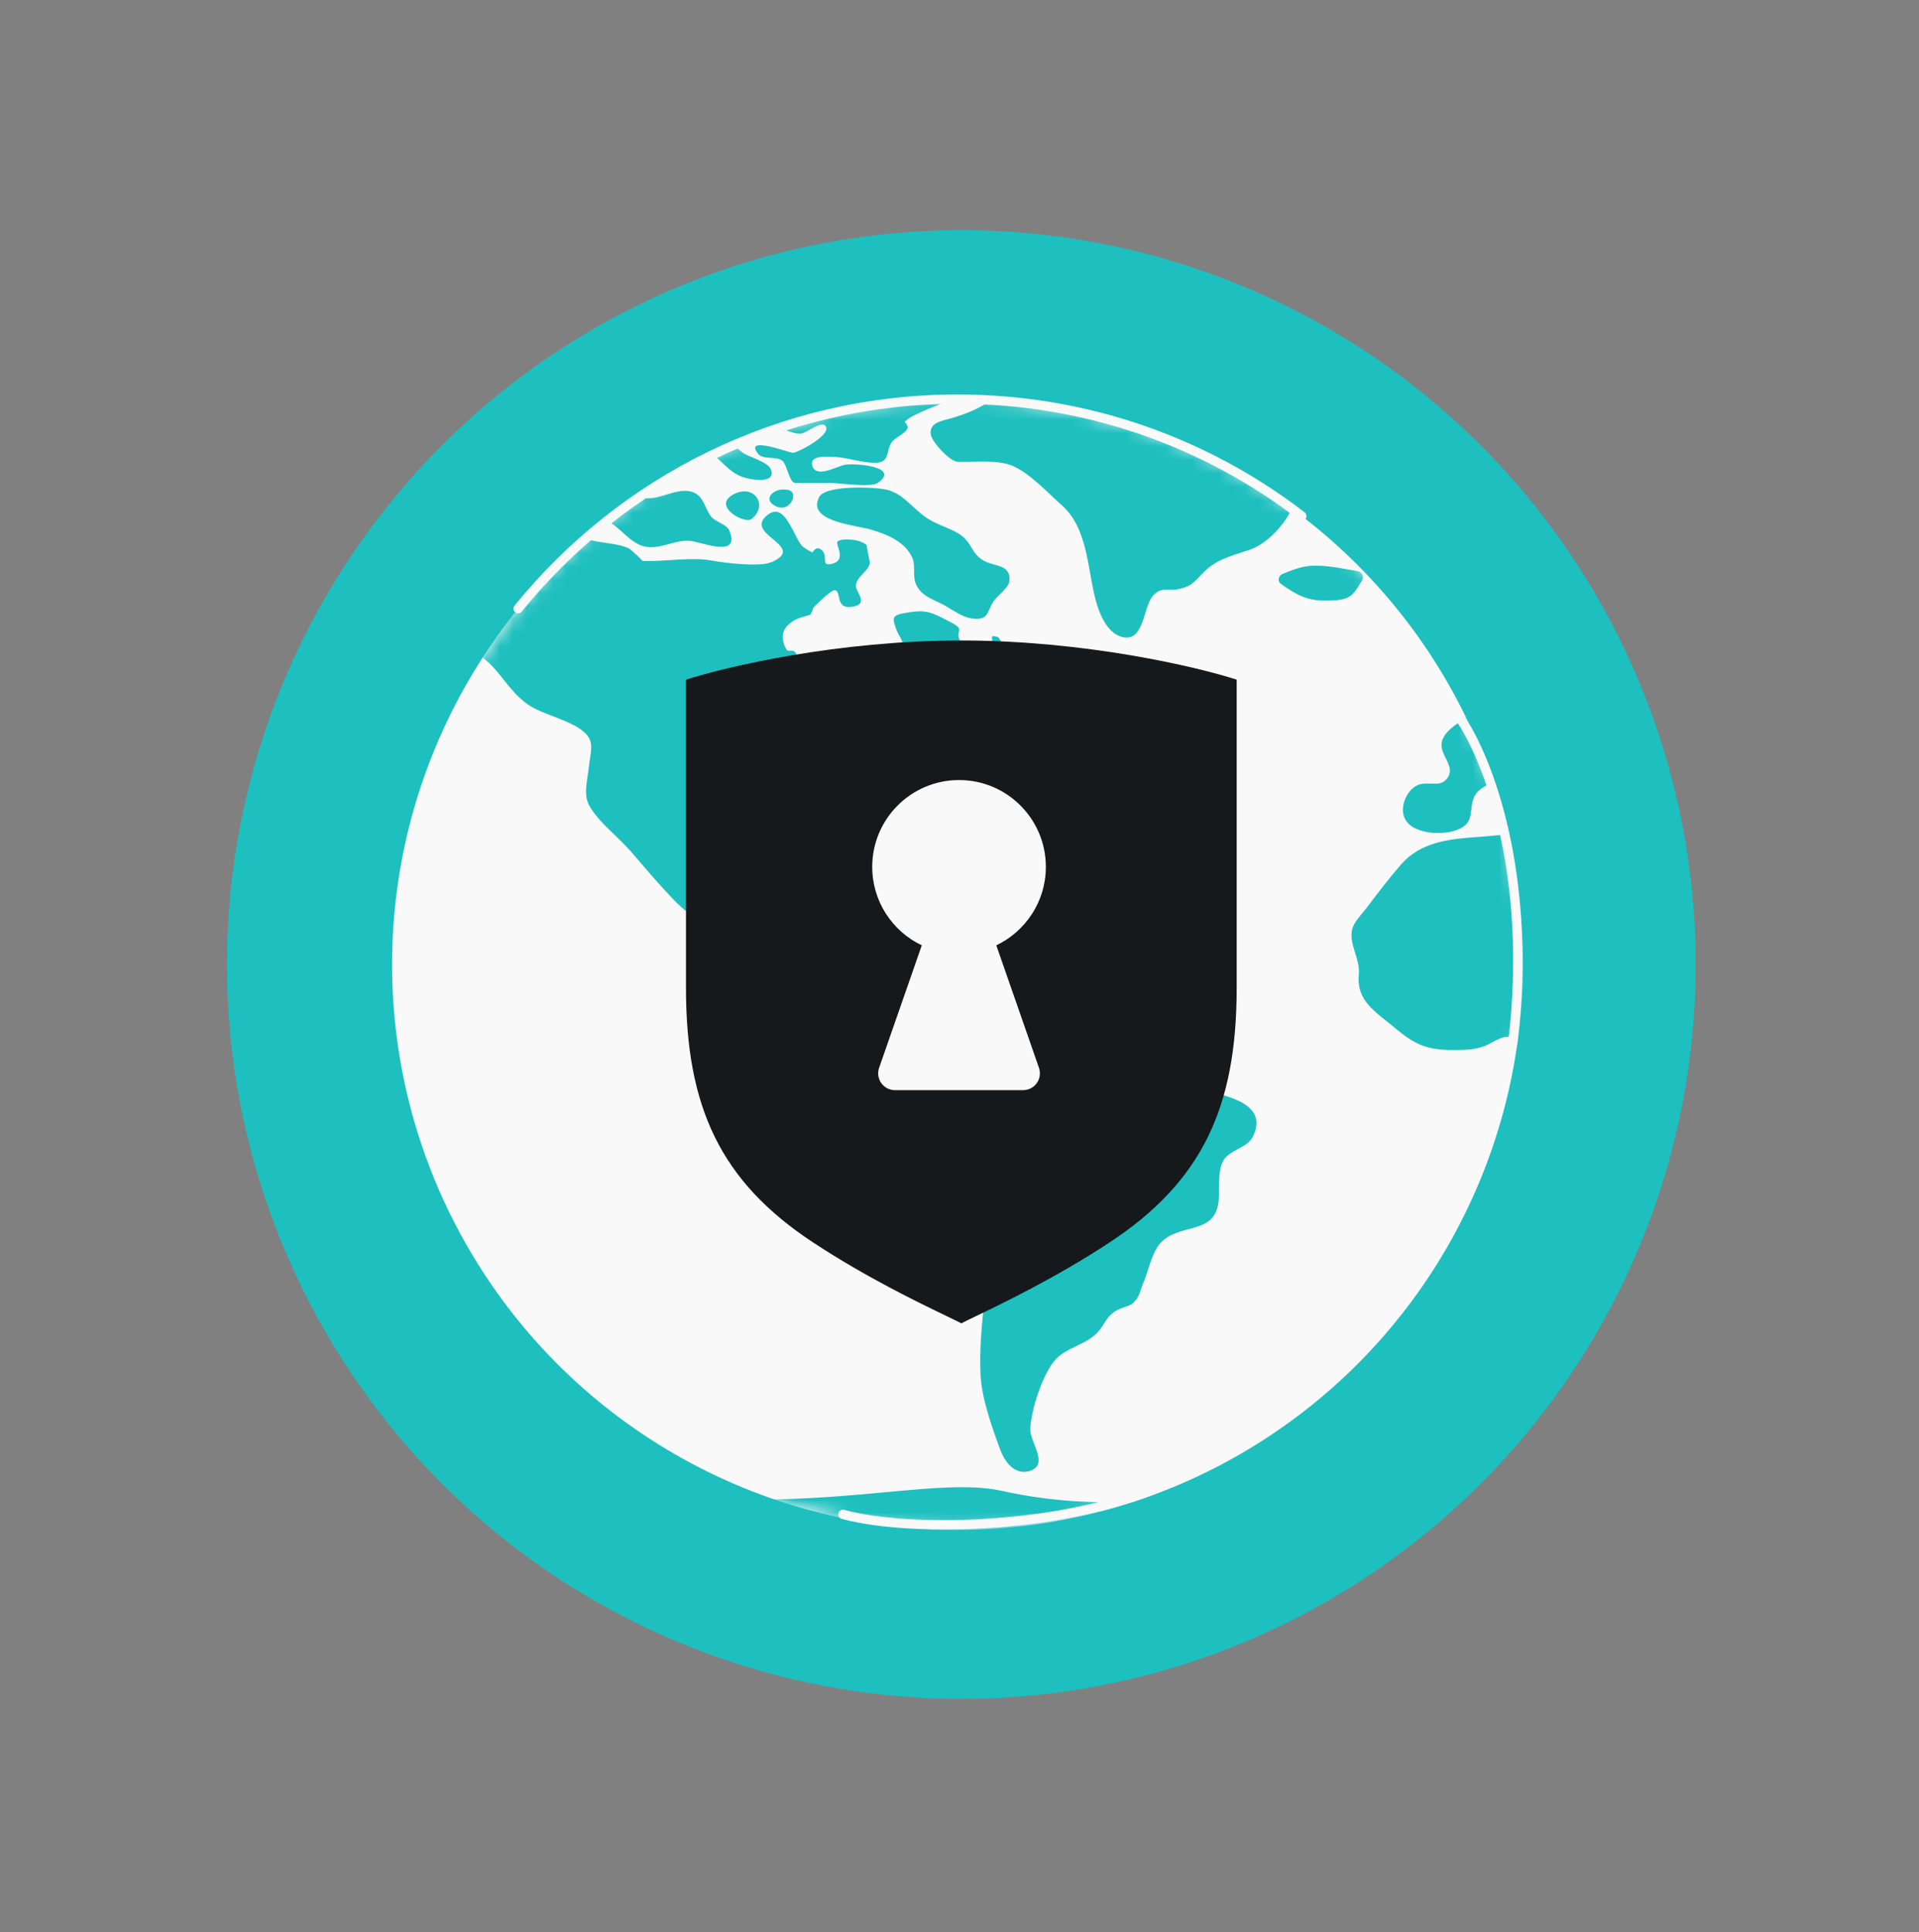
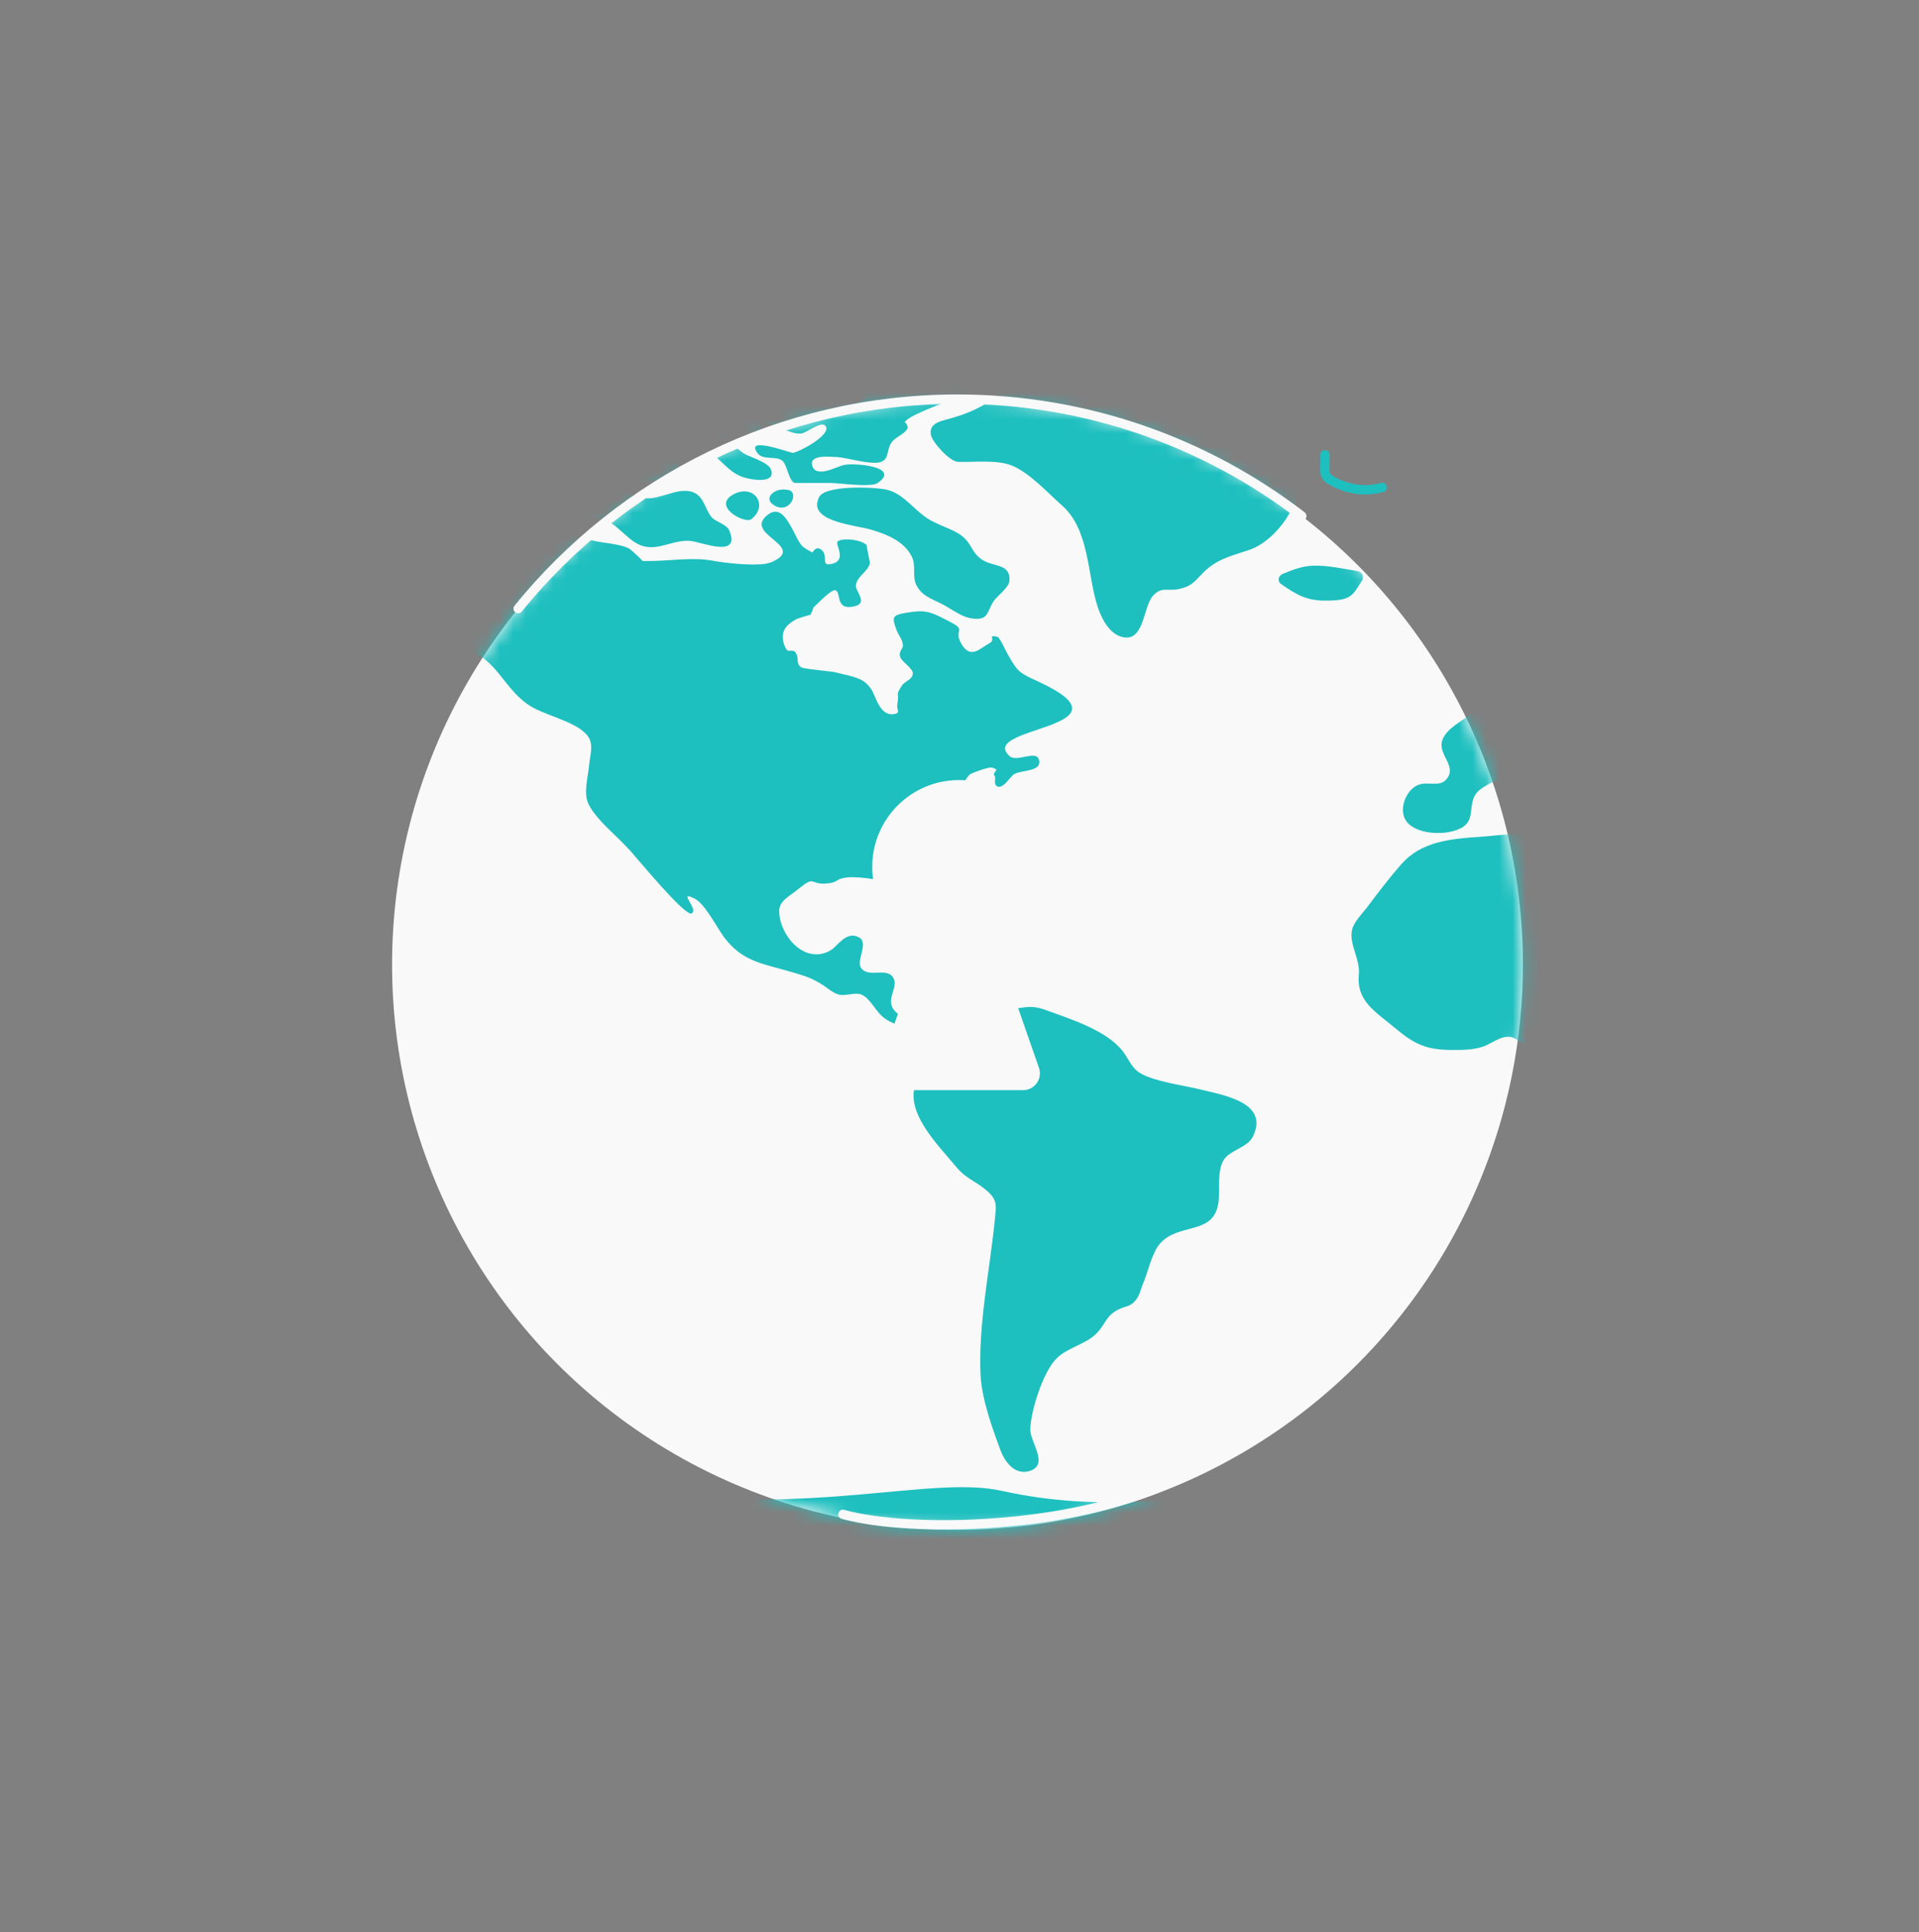
<svg xmlns="http://www.w3.org/2000/svg" width="144" height="145" viewBox="0 0 144 145" fill="none">
  <rect x="0" y="0" width="144" height="145" fill="#808080" stroke="none" />
-   <circle cx="72.138" cy="72.378" r="55.106" fill="#1EBFBF" />
  <circle cx="71.848" cy="72.378" r="42.427" fill="#F9F9F9" />
  <mask id="mask0_5773_17100" style="mask-type:alpha" maskUnits="userSpaceOnUse" x="29" y="29" width="86" height="86">
    <circle cx="71.848" cy="72.379" r="42.427" fill="white" />
  </mask>
  <g mask="url(#mask0_5773_17100)">
    <path d="M207.429 99.833C207.243 99.094 206.45 99.77 206.053 99.643C205.307 99.368 205.54 98.756 204.98 98.397C204.841 98.312 203.791 97.742 204.188 98.544C204.421 99.009 204.794 99.537 204.911 100.002C205.004 100.425 204.654 100.763 204.841 101.164C205.587 102.791 206.193 101.037 206.59 100.552C206.8 100.277 207.546 100.361 207.429 99.833ZM204.327 102.157C203.208 101.84 200.106 104.059 202.135 104.629C203.325 104.967 203.161 104.376 203.721 103.615C203.908 103.361 205.214 102.347 204.327 102.157ZM190.544 85.234C190.334 84.897 189.821 84.728 189.611 84.41C189.471 84.199 189.658 83.756 189.588 83.692C189.425 83.502 189.028 83.481 188.958 83.418C189.075 83.566 188.258 82.72 188.398 82.784C187.605 82.361 184.993 81.347 184.084 81.706C181.891 82.573 183.151 81.495 181.542 80.903C181.308 80.819 180.166 80.46 180.212 80.988C180.236 81.136 181.098 81.601 181.285 81.791C181.378 81.875 181.915 82.403 181.915 82.425C181.985 82.488 182.008 82.678 182.241 82.805C182.451 82.932 182.964 82.889 183.221 82.953C183.641 83.079 184.573 83.397 184.783 83.713C184.947 83.946 184.573 84.347 184.527 84.326C184.597 84.389 184.877 84.601 184.97 84.685C184.83 84.558 186.952 85.298 186.836 85.34C187.605 85.298 187.559 84.558 188.422 84.727C188.818 84.812 189.145 85.446 189.658 85.636C190.684 86.037 191.01 86.016 190.544 85.234ZM176.317 74.333C176.107 74.206 174.848 73.826 175.524 74.418C175.944 74.692 177.087 76.889 177.11 75.389C177.134 74.967 176.714 74.587 176.317 74.333ZM175.245 76.805C175.758 77.354 177.507 78.664 178.09 77.523C179.116 75.537 175.291 75.875 175.245 76.805ZM177.67 79.805C177.6 79.594 175.175 80.206 175.128 80.333C174.731 81.263 174.242 81.939 174.522 82.953C175.151 85.066 174.941 82.763 175.338 82.657C175.688 82.573 176.224 83.819 176.691 83.101C176.924 82.742 176.224 82.171 176.037 81.854C175.944 81.643 176.434 81.495 176.294 81.326C176.271 81.305 175.851 81.051 175.874 81.115C175.828 80.988 175.105 81.347 175.338 80.777C175.548 80.312 178.113 81.242 177.67 79.805ZM174.965 71.777C174.708 71.734 174.312 71.798 174.242 72.051C174.055 72.727 173.892 74.713 175.011 73.615C174.918 73.699 175.268 72.453 175.291 72.537C175.245 72.22 175.711 71.903 174.965 71.777ZM174.078 68.713C173.635 69.009 173.612 70.213 174.405 70.234C175.128 70.234 174.661 68.248 174.078 68.713ZM90.141 81.77C88.835 81.453 87.296 81.263 86.06 80.777C85.08 80.375 84.964 79.974 84.427 79.129C83.285 77.396 80.533 76.551 78.527 75.812C77.267 75.347 76.894 75.664 75.635 75.727C74.632 75.791 73.839 75.199 72.766 75.284C71.53 75.368 71.204 76.255 70.061 76.488C69.198 76.657 67.845 76.53 67.262 75.981C66.236 75.03 67.565 74.122 66.982 73.298C66.493 72.622 65.21 73.361 64.65 72.685C64.16 72.094 65.28 70.741 64.417 70.319C63.484 69.854 62.831 71.016 62.364 71.291C61.222 71.988 60.032 71.481 59.286 70.53C58.819 69.939 58.493 69.178 58.47 68.439C58.423 67.594 59.239 67.277 59.939 66.685C60.522 66.22 60.732 66.115 60.919 66.136C61.152 66.157 61.362 66.389 62.178 66.284C62.924 66.199 62.668 65.946 63.577 65.84C64.184 65.777 66.026 65.924 66.562 66.305C67.122 66.706 67.239 68.587 68.055 67.931C68.685 67.403 67.915 66.157 67.775 65.544C67.472 64.171 67.705 64.277 69.035 63.579C70.061 63.051 70.108 62.988 70.341 61.974C70.667 60.474 70.551 60.579 71.67 59.755C72.323 59.27 72.23 58.614 72.79 58.108C72.93 58.002 74.189 57.537 74.422 57.6C75.192 57.812 74.352 57.896 74.655 58.255C74.749 58.361 74.492 58.953 74.912 59.037C75.332 59.122 75.822 58.276 76.078 58.108C76.684 57.748 78.177 57.938 77.967 57.03C77.781 56.227 76.311 57.241 75.751 56.734C73.279 54.495 85.71 54.685 77.757 51.072C76.451 50.481 76.335 50.354 75.635 49.129C75.542 48.981 75.005 47.819 74.865 47.797C74.026 47.586 74.772 47.988 74.259 48.262C73.513 48.664 72.836 49.509 72.136 48.305C71.74 47.607 72.02 47.417 71.973 47.206C71.95 47.058 71.787 46.91 71.11 46.572C70.014 46.002 69.548 45.769 68.452 45.917C66.912 46.129 66.912 46.234 67.239 47.185C67.472 47.819 67.682 47.861 67.752 48.389C67.799 48.685 67.425 48.812 67.542 49.276C67.612 49.551 68.148 49.931 68.382 50.248C68.452 50.333 68.498 50.438 68.498 50.523C68.475 51.03 67.915 51.072 67.659 51.474C67.146 52.298 67.519 51.833 67.332 52.868C67.262 53.269 67.635 53.502 67.076 53.586C66.003 53.755 65.7 52.192 65.396 51.748C65.07 51.262 64.743 51.03 64.3 50.882C63.88 50.713 63.367 50.629 62.714 50.459C62.598 50.417 62.318 50.396 61.968 50.354C61.245 50.269 60.266 50.164 60.126 50.079C59.682 49.783 59.986 49.424 59.729 49.023C59.729 49.002 59.706 49.002 59.706 48.981C59.659 48.917 59.612 48.875 59.542 48.854C59.333 48.769 59.099 48.938 58.983 48.685C58.843 48.431 58.773 48.199 58.749 47.988C58.656 47.333 59.029 46.847 59.752 46.467C59.822 46.424 60.802 46.107 60.802 46.15C60.849 46.086 61.082 45.579 61.012 45.621C61.175 45.474 62.388 44.185 62.691 44.291C63.134 44.459 62.691 45.706 63.904 45.537C65.326 45.347 64.137 44.396 64.23 43.889C64.347 43.192 65.186 42.875 65.28 42.22C65.28 42.241 65 40.889 65.047 40.931C64.627 40.445 63.134 40.361 62.854 40.636C62.644 40.847 63.577 42.009 62.458 42.304C61.478 42.558 62.248 41.692 61.595 41.227C61.198 40.952 60.989 41.459 60.965 41.459C60.779 41.354 60.569 41.269 60.266 41.037C59.916 40.762 59.612 39.896 59.193 39.241C58.749 38.502 58.213 38.016 57.42 38.797C56.721 39.495 57.537 40.065 58.166 40.593C58.773 41.121 59.193 41.607 57.91 42.178C57.793 42.22 57.653 42.262 57.467 42.304C56.394 42.474 54.388 42.241 53.572 42.093C51.916 41.755 50.05 42.157 48.208 42.093C48.255 42.093 47.415 41.29 47.205 41.164C46.575 40.826 45.386 40.762 44.709 40.614C42.354 40.086 40.628 39.854 38.296 40.53C34.681 41.565 31.113 40.34 27.358 39.917C25.445 39.706 23.743 40.086 22.017 40.657C21.574 40.804 20.524 40.868 20.688 41.523C20.804 41.988 21.924 42.03 22.203 42.326C23.3 43.488 21.527 42.854 21.737 43.783C21.854 44.333 22.973 44.164 23.09 44.776C23.3 46.002 20.198 45.791 20.921 47.227C21.177 47.734 23.813 48.981 24.419 49.107C25.399 49.319 26.425 49.002 27.288 48.748C28.5 48.389 29.993 47.607 31.299 47.65C32.372 47.671 33.841 48.41 34.891 48.706C37.246 49.403 37.69 51.474 39.555 52.826C40.768 53.692 42.984 54.03 43.986 55.086C44.616 55.762 44.29 56.523 44.196 57.495C44.103 58.446 43.753 59.565 44.196 60.41C44.616 61.213 45.456 62.016 46.249 62.776C46.622 63.136 46.948 63.474 47.252 63.791C47.928 64.551 51.403 68.777 51.893 68.544C52.476 68.248 50.75 66.727 52.149 67.446C52.919 67.847 53.828 69.664 54.342 70.34C55.158 71.418 55.998 71.903 57.024 72.263C57.77 72.516 58.61 72.706 59.612 73.002C60.522 73.277 60.965 73.424 61.735 73.91C62.131 74.164 62.481 74.502 62.924 74.629C63.437 74.777 64.137 74.439 64.627 74.629C65.326 74.903 65.723 75.981 66.423 76.446C67.402 77.101 68.358 77.101 69.408 77.354C73.163 78.284 68.708 80.65 68.568 81.918C68.335 83.925 70.527 86.08 71.787 87.601C72.44 88.403 73.163 88.615 73.956 89.27C74.889 90.03 74.749 90.474 74.655 91.488C74.282 95.291 73.396 99.389 73.582 103.214C73.676 104.988 74.445 107.122 75.075 108.833C75.378 109.636 76.125 110.756 77.291 110.376C78.737 109.89 77.291 108.221 77.314 107.27C77.337 105.876 78.27 102.939 79.296 101.925C80.066 101.164 81.372 100.89 82.165 100.171C82.958 99.453 82.912 98.777 83.914 98.27C84.521 97.974 84.847 98.08 85.267 97.509C85.524 97.171 85.617 96.685 85.78 96.305C86.153 95.439 86.41 94.066 87.04 93.326C88.439 91.721 91.051 92.735 91.424 90.284C91.564 89.333 91.308 87.897 91.821 87.051C92.287 86.291 93.616 86.122 94.013 85.298C95.226 82.805 92.077 82.234 90.141 81.77ZM73.816 42.072C72.93 41.565 72.976 40.889 72.253 40.276C72.043 40.086 71.763 39.938 71.46 39.79C70.877 39.516 70.224 39.283 69.734 38.988C68.871 38.481 68.195 37.593 67.356 37.086C67.099 36.938 66.819 36.812 66.539 36.748C65.63 36.537 61.735 36.368 61.432 37.382C61.385 37.467 61.362 37.572 61.338 37.657C60.989 39.157 64.254 39.431 65.303 39.727C66.609 40.107 67.915 40.657 68.452 41.84C68.731 42.452 68.452 43.276 68.755 43.889C69.151 44.692 69.804 44.882 70.644 45.305C71.157 45.558 71.81 46.044 72.416 46.276C72.533 46.319 72.673 46.361 72.766 46.382C74.236 46.636 74.002 45.959 74.562 45.114C74.842 44.692 75.728 44.1 75.751 43.551C75.822 42.326 74.632 42.537 73.816 42.072ZM58.983 36.748C58.12 36.6 57.14 37.445 58.19 37.974C59.356 38.565 60.079 36.748 58.983 36.748ZM55.018 37.107C53.362 38.016 56.021 39.41 56.417 38.924C57.677 37.91 56.581 36.262 55.018 37.107ZM54.738 39.833C54.551 39.347 53.735 39.178 53.409 38.819C52.896 38.248 52.849 37.255 52.009 36.938C50.867 36.495 49.444 37.593 48.278 37.361C47.065 37.107 40.931 35.142 41.864 37.995C42.307 39.326 44.243 38.607 45.246 38.945C46.412 39.347 47.112 40.636 48.231 40.974C49.444 41.333 50.563 40.467 51.823 40.593C52.709 40.699 55.578 41.903 54.738 39.833ZM50.68 34.741C50.19 34.34 47.602 33.917 46.809 33.621C45.946 33.283 45.829 33.199 45.013 33.368C44.709 33.431 42.634 34.213 43.87 34.678C45.059 35.121 46.552 36.03 47.811 36.157C48.768 36.241 51.939 35.776 50.68 34.741ZM50.144 32.48C50.004 31.171 47.018 32.312 47.788 33.093C48.348 33.537 50.237 33.326 50.144 32.48ZM57.84 35.206C57.63 34.699 56.347 34.319 55.881 34.065C55.414 33.79 55.321 33.474 54.645 33.474C54.178 33.474 53.059 33.706 53.805 34.361C54.388 34.889 54.901 35.48 55.624 35.755C56.324 36.03 58.306 36.347 57.84 35.206ZM73.676 27.79C72.346 27.452 70.947 27.199 69.594 26.966C68.055 26.692 66.866 27.03 65.326 27.304C63.81 27.579 62.271 27.833 60.755 28.107C60.009 28.234 59.099 28.128 59.426 28.804C60.172 30.347 64.534 29.058 64.837 29.671C65.233 30.431 62.131 30.473 61.921 30.452C60.569 30.283 59.449 29.417 58.236 29.1C57.607 28.931 55.275 29.248 55.414 30.051C55.578 30.98 57.747 31.868 58.61 32.164C59.146 32.333 59.636 32.586 60.149 32.523C60.545 32.48 61.688 31.509 61.968 31.995C62.364 32.671 59.916 33.938 59.519 33.98C59.263 34.002 55.811 32.65 56.86 34.023C57.257 34.551 58.236 34.192 58.703 34.572C59.076 34.868 59.216 36.241 59.682 36.241H62.318C62.947 36.241 65.373 36.6 65.863 36.241C67.612 35.037 64.207 34.72 63.344 34.889C62.761 35.016 61.292 35.882 60.965 34.995C60.639 34.086 62.248 34.276 62.784 34.297C63.601 34.34 65.42 34.931 66.119 34.657C66.726 34.424 66.516 33.79 66.889 33.22C67.169 32.797 67.892 32.586 68.102 32.142C68.172 31.995 67.939 31.657 67.869 31.678C68.195 31.297 68.941 31.002 69.664 30.685C70.644 30.241 73.816 29.248 74.492 28.551C75.075 27.875 74.492 28.002 73.676 27.79ZM54.715 32.058C54.202 31.192 51.286 31.551 52.196 32.438C52.756 32.734 55.484 33.347 54.715 32.058ZM55.858 32.185C56.207 32.692 56.884 32.713 57.047 32.121C57.257 31.382 55.344 31.149 55.858 32.185ZM100.053 29.311C100.03 27.22 86.9 26.776 84.871 27.114C81.839 27.6 77.944 27.558 75.518 29.269C74.142 30.241 73.209 30.854 71.53 31.34C70.714 31.593 69.688 31.678 69.851 32.628C69.944 33.157 71.25 34.635 71.88 34.657C73.093 34.699 74.725 34.488 75.868 34.91C77.198 35.417 78.644 37.002 79.67 37.91C81.745 39.727 81.582 43.023 82.328 45.41C82.585 46.234 83.145 47.523 84.194 47.797C85.897 48.241 85.757 45.474 86.55 44.671C87.179 44.016 87.576 44.375 88.439 44.206C89.325 44.016 89.558 43.741 90.141 43.129C91.168 42.009 92.194 41.776 93.733 41.269C95.762 40.593 97.838 37.657 97.465 35.607C97.231 34.297 95.529 32.819 96.508 31.657C97.208 30.896 100.053 30.495 100.053 29.311ZM101.849 42.854C100.753 42.664 99.54 42.41 98.514 42.452C97.721 42.474 96.975 42.769 96.252 43.065C95.902 43.213 95.832 43.636 96.159 43.847C97.208 44.565 97.978 45.072 99.424 45.072C101.359 45.072 101.476 44.755 102.222 43.53C102.362 43.255 102.199 42.896 101.849 42.854ZM202.882 40.699C201.156 40.129 199.756 39.283 198.147 40.023C196.561 40.741 195.092 40.826 193.179 40.509C191.384 40.213 190.847 38.671 189.308 37.931C187.815 37.213 185.39 37.657 183.804 37.657C183.034 37.657 182.358 37.572 181.705 37.889C180.795 38.333 180.632 39.262 179.489 39.389C178.859 39.452 177.367 39.072 176.76 38.861C175.431 38.354 175.944 37.657 175.035 36.917C174.638 36.6 173.099 36.283 172.632 36.326C171.49 36.431 171.56 37.467 170.37 37.467C169.904 37.467 168.271 36.98 167.875 36.727C166.382 35.713 168.061 35.628 168.155 34.699C168.318 33.135 165.379 33.41 164.306 33.326C162.65 33.199 160.528 32.692 158.896 32.903C157.263 33.114 155.607 34.34 154.184 35.016C153.718 35.248 152.808 35.502 152.435 35.861C151.806 36.474 151.876 37.002 151.013 37.509C150.523 37.804 149.473 38.417 148.867 38.438C147.911 38.481 147.444 37.804 146.488 37.868C145.858 37.91 144.576 38.502 144.063 38.819C143.806 38.967 143.526 38.967 143.316 39.199C142.943 39.6 143.246 40.361 142.64 40.636C141.964 40.931 140.797 40.213 140.098 40.171C138.862 40.107 138.978 40.783 137.999 41.164C136.716 41.65 135.037 41.206 133.731 41.755C132.052 42.474 130.676 44.227 128.903 44.713C128.367 44.861 127.62 44.988 127.224 44.333C126.501 43.107 128.6 43.488 129.136 42.981C130.069 42.093 128.157 41.481 127.014 41.058C126.851 40.995 126.711 40.931 126.571 40.889C125.311 40.34 123.049 38.819 121.673 38.755C120.181 38.692 118.175 40.488 117.009 41.142C116.286 41.544 115.679 41.882 115.12 42.304C114.723 42.579 114.373 42.917 114.023 43.319C113.23 44.206 110.805 46.002 110.688 47.185C110.642 47.629 111.411 48.791 111.854 49.023C112.857 49.572 113.184 48.643 114.163 48.769C115.376 48.938 115.586 52.002 117.475 50.227C117.802 49.91 118.291 48.6 118.338 48.178C118.431 47.417 117.802 46.72 118.082 46.002C118.198 45.706 119.061 44.797 119.947 44.248C120.67 43.783 121.37 43.572 121.673 44.079C121.696 44.1 121.696 44.143 121.72 44.164C122.046 45.241 118.058 46.636 120.904 47.671C121.463 47.882 122.956 47.164 123.376 47.819C123.959 48.706 122.07 48.537 121.72 48.875C121.23 49.361 121.627 49.953 120.88 50.438C120.111 50.946 118.805 51.368 117.895 51.621C116.542 52.002 115.05 51.474 113.697 51.727C112.344 51.981 111.038 53.079 110.012 53.84C109.336 54.326 108.379 54.854 108.193 55.678C107.983 56.692 109.312 57.495 108.566 58.446C108.03 59.122 107.167 58.593 106.397 58.91C105.511 59.27 104.881 60.791 105.557 61.657C106.397 62.755 109.079 62.755 109.989 61.889C110.665 61.234 110.129 60.072 110.968 59.333C111.481 58.868 112.764 58.298 113.44 58.192C114.886 57.96 114.91 58.784 115.679 59.565C115.959 59.861 117.335 61.086 117.732 61.129C119.901 61.34 116.799 58.509 116.706 57.917C116.659 57.685 116.799 56.988 117.055 56.861C117.685 56.565 117.545 56.946 117.895 57.305C118.315 57.727 118.688 58.593 119.154 59.1C119.807 59.84 120.997 62.185 121.86 62.248C122.723 62.312 122.466 61.171 123.189 61.276C123.795 61.361 124.122 62.65 125.032 62.84C125.825 62.988 126.687 62.417 127.504 62.565C128.67 62.798 129.3 63.981 128.693 64.931C127.97 66.051 125.615 65.544 124.262 65.312C123.492 65.185 122.35 64.805 121.58 64.868C120.367 64.974 120.227 65.924 118.874 65.671C118.058 65.523 116.682 65.016 115.983 64.572C114.98 63.96 115.656 64.213 115.329 63.305C115.026 62.481 115.236 62.671 114.21 62.608C113.184 62.544 112.064 62.734 111.038 62.798C108.753 62.946 106.607 63.178 105.138 64.868C104.251 65.882 103.435 66.96 102.619 68.037C102.246 68.544 101.593 69.157 101.453 69.791C101.219 70.847 102.082 71.988 101.966 73.129C101.779 75.157 103.202 75.896 104.811 77.249C106.304 78.495 107.26 78.812 109.219 78.791C109.942 78.791 110.548 78.77 111.225 78.558C111.924 78.347 112.577 77.692 113.37 77.819C113.86 77.903 114.49 78.601 115.003 78.791C116.099 79.192 115.936 78.558 116.309 79.678C116.542 80.418 116.309 81.199 116.612 81.939C116.869 82.573 117.429 83.227 117.778 83.798C118.898 85.573 118.665 86.058 118.315 87.939C118.012 89.523 119.061 90.242 119.434 91.742C119.621 92.502 119.411 93.242 119.807 93.981C120.134 94.615 120.834 95.228 121.3 95.819C122.489 97.277 122.863 98.059 124.868 98.122C127.084 98.185 127.62 97.953 128.763 96.347C129.23 95.692 129.463 95.312 129.626 94.552C129.859 93.537 129.859 93.622 130.606 92.946C131.469 92.143 131.049 92.016 131.259 91.023C131.422 90.221 131.865 89.904 132.471 89.312C133.684 88.129 133.894 87.199 133.521 85.488C133.381 84.875 132.891 84.432 132.728 83.861C132.448 82.847 132.938 82.594 133.568 81.939C134.687 80.777 136.436 79.742 137.089 78.284C137.416 77.565 137.602 76.298 136.903 75.685C136.04 74.946 134.547 75.389 133.474 74.671C132.168 73.805 131.329 73.298 130.676 71.946C130.489 71.544 128.273 67.509 128.553 67.34C128.786 67.213 131.608 70.192 131.912 70.572C132.938 71.861 133.474 74.354 135.62 74.354C136.833 74.354 139.375 73.467 140.238 72.833C141.497 71.924 142.15 69.601 140.261 68.692C139.118 68.143 139.258 69.051 138.255 69.199C137.183 69.347 136.833 68.417 136.343 67.594C136.063 67.108 135.27 66.178 136.343 66.03C136.996 65.946 137.696 67.403 138.419 67.594C139.235 67.805 139.911 67.424 140.727 67.763C141.87 68.206 141.847 68.481 143.223 68.481C145.439 68.481 146.208 69.009 147.724 70.678C148.75 71.798 149.38 73.213 150.126 74.502C151.083 76.129 151.712 77.333 152.832 75.284C153.695 73.72 154.301 73.065 155.77 71.967C156.423 71.481 157.193 70.615 157.986 70.319C159.012 69.918 159.129 70.192 159.665 71.122C160.248 72.157 160.085 72.199 161.111 72.685C161.461 72.854 161.788 72.579 162.184 72.875C162.487 73.108 162.65 74.016 162.72 74.312C163.07 75.749 163 76.932 164.026 78.22C164.4 78.685 165.006 79.615 165.659 78.96C166.149 78.453 165.076 77.227 164.749 76.805C164.47 76.446 163.234 75.495 164.283 75.199C165.239 74.924 165.449 76.615 166.289 76.742C167.711 76.932 169.344 74.164 168.528 73.065C168.085 72.453 166.825 72.495 166.755 71.608C166.662 70.298 168.388 71.185 169.041 71.164C170.324 71.143 172.796 69.41 173.495 68.544C174.218 67.657 174.592 65.46 174.312 64.319C174.102 63.431 173.309 63.009 173.542 62.058C173.799 61.044 174.871 60.854 175.851 61.34C176.667 61.72 176.807 62.903 177.6 63.093C179.559 63.558 177.787 61.551 177.717 61.129C177.623 60.537 177.997 59.629 178.603 59.27C179.326 58.847 180.375 59.354 181.098 59.016C182.171 58.509 183.244 56.037 183.524 54.981C183.664 54.474 183.687 53.523 183.477 53.037C183.104 52.15 181.728 52.086 181.938 51.114C182.148 50.121 184.294 48.791 185.32 48.621C187.092 48.326 188.538 48.938 190.078 48.051C190.637 47.713 194.019 45.136 194.485 47.143C194.789 48.516 191.43 49.467 191.197 50.903C191.01 52.107 191.803 54.453 193.273 53.544C194.579 52.741 195.652 51.051 195.908 49.699C196.211 48.03 197.587 48.199 199.267 47.607C200.129 47.312 200.969 46.805 201.855 46.593C202.368 46.467 203.045 46.614 203.511 46.445C204.304 46.15 206.683 43.995 206.986 43.255C207.709 41.629 204.141 41.121 202.882 40.699ZM132.052 60.241C131.142 60.706 128.786 59.734 127.737 59.65C126.081 59.523 124.332 59.692 125.311 57.727C125.708 56.924 125.918 56.755 126.897 56.586C127.644 56.46 129.463 56.396 129.719 57.262C130.023 58.15 134.127 59.185 132.052 60.241ZM137.066 62.586C135.55 62.586 135.806 60.664 135.317 59.713C134.757 58.657 133.777 57.136 135.876 57.009C136.669 56.946 137.229 57.453 137.556 58.108C137.649 58.276 137.719 58.446 137.766 58.636C137.882 58.995 137.952 59.375 137.975 59.713C138.069 60.664 138.675 62.586 137.066 62.586ZM136.856 87.749C135.9 88.763 135.457 89.354 135.317 90.728C135.223 91.805 135.55 93.981 137.392 93.052C138.372 92.566 138.535 90.516 138.745 89.608C138.955 88.678 138.372 86.143 136.856 87.749ZM165.589 80.756C165.496 80.713 162.254 78.918 163.257 80.396C163.793 81.178 167.362 85.425 167.688 82.657C167.805 81.664 166.499 81.284 165.589 80.756ZM168.504 83.502C168.131 84.791 171.14 85.72 171.979 84.96C173.729 83.397 169.111 82.087 168.504 83.502ZM173.705 78.918C173.565 78.284 174.032 77.396 173.285 76.995C172.213 76.425 172.049 77.544 171.723 78.178C171.396 78.833 171.21 79.192 170.487 79.594C170.044 79.847 168.434 79.974 169.181 80.84C169.904 81.664 171.42 83.333 172.819 82.826C173.355 82.636 173.822 81.347 173.985 80.925C174.358 79.889 173.915 79.932 173.705 78.918ZM193.389 93.558C193.039 91.742 190.824 91.066 189.494 89.734C188.888 89.122 188.445 87.77 187.699 87.368C185.693 86.291 186.789 88.615 185.763 89.143C184.084 90.009 183.99 87.263 183.664 86.777C182.801 85.53 181.145 86.608 180.422 87.263C179.419 88.15 178.696 87.833 177.693 88.425C176.924 88.868 176.644 90.051 175.688 90.411C174.918 90.685 173.565 90.918 172.982 91.425C172.213 92.101 172.749 93.03 173.006 93.96C173.262 94.953 173.379 96.305 173.892 97.213C174.475 98.249 175.128 98.037 176.317 98.037C177.367 98.037 177.95 98.016 178.859 97.678C180.119 97.192 180.795 96.326 182.195 96.876C182.684 97.066 183.081 97.594 183.594 97.721C184.06 97.847 184.34 97.636 184.713 97.678C186.533 97.826 185.74 98.756 186.929 99.812C188.258 100.995 191.104 100.15 192.06 99.03C193.459 97.425 193.809 95.629 193.389 93.558Z" fill="#1EBFBF" />
    <path d="M113.499 111.878C104.956 110.224 106.058 111.878 95.586 111.878C88.906 112.385 82.633 113.531 75.193 111.878C69.853 110.691 61.138 113.807 47.634 111.878C34.13 109.949 38.264 112.154 24.485 109.674C10.705 107.193 9.052 118.768 18.973 120.146C28.894 121.524 82.082 122.075 145.743 122.35C209.404 122.626 213.262 115.736 208.301 113.531C203.341 111.327 185.152 114.909 175.506 111.878C165.861 108.846 152.081 116.012 139.956 111.878C127.83 107.744 122.042 113.531 113.499 111.878Z" fill="#1EBFBF" />
  </g>
  <path d="M97.684 38.722C90.529 33.221 81.571 29.951 71.848 29.951C58.538 29.951 46.658 36.081 38.88 45.671M63.253 113.638C68.492 115.072 80.545 114.695 87.804 111.22" stroke="#F9F9F9" stroke-width="0.7" stroke-linecap="round" />
-   <path fill-rule="evenodd" clip-rule="evenodd" d="M72.138 48.063C62.881 48.063 54.507 50.022 51.476 51.002V74.143C51.476 83.05 54.047 88.652 61.026 93.243C64.989 95.85 68.955 97.76 71.002 98.746C71.507 98.99 71.895 99.177 72.138 99.304L72.138 99.304C72.138 99.304 72.138 99.304 72.138 99.304C72.138 99.304 72.138 99.304 72.138 99.304V99.304C72.38 99.177 72.768 98.99 73.274 98.746C75.32 97.76 79.287 95.85 83.249 93.243C90.228 88.652 92.799 83.05 92.799 74.143V51.002C89.769 50.022 81.394 48.063 72.138 48.063Z" fill="#16191C" />
  <path fill-rule="evenodd" clip-rule="evenodd" d="M74.761 70.938C76.96 69.892 78.48 67.649 78.48 65.051C78.48 61.453 75.563 58.536 71.966 58.536C68.368 58.536 65.451 61.453 65.451 65.051C65.451 67.649 66.971 69.892 69.17 70.938L65.968 80.131C65.683 80.95 66.291 81.806 67.158 81.806H76.773C77.64 81.806 78.248 80.95 77.963 80.131L74.761 70.938Z" fill="#F9F9F9" />
  <path d="M99.425 34.129L99.417 35.305C99.415 35.551 99.511 35.791 99.714 35.931C100.303 36.334 101.334 36.749 102.39 36.756C102.855 36.759 103.308 36.693 103.718 36.58" stroke="#1EBFBF" stroke-width="0.703" stroke-linecap="round" />
-   <path d="M109.676 54.066C111.496 56.797 115.064 65.365 113.517 78.292" stroke="#F9F9F9" stroke-width="0.7" />
</svg>